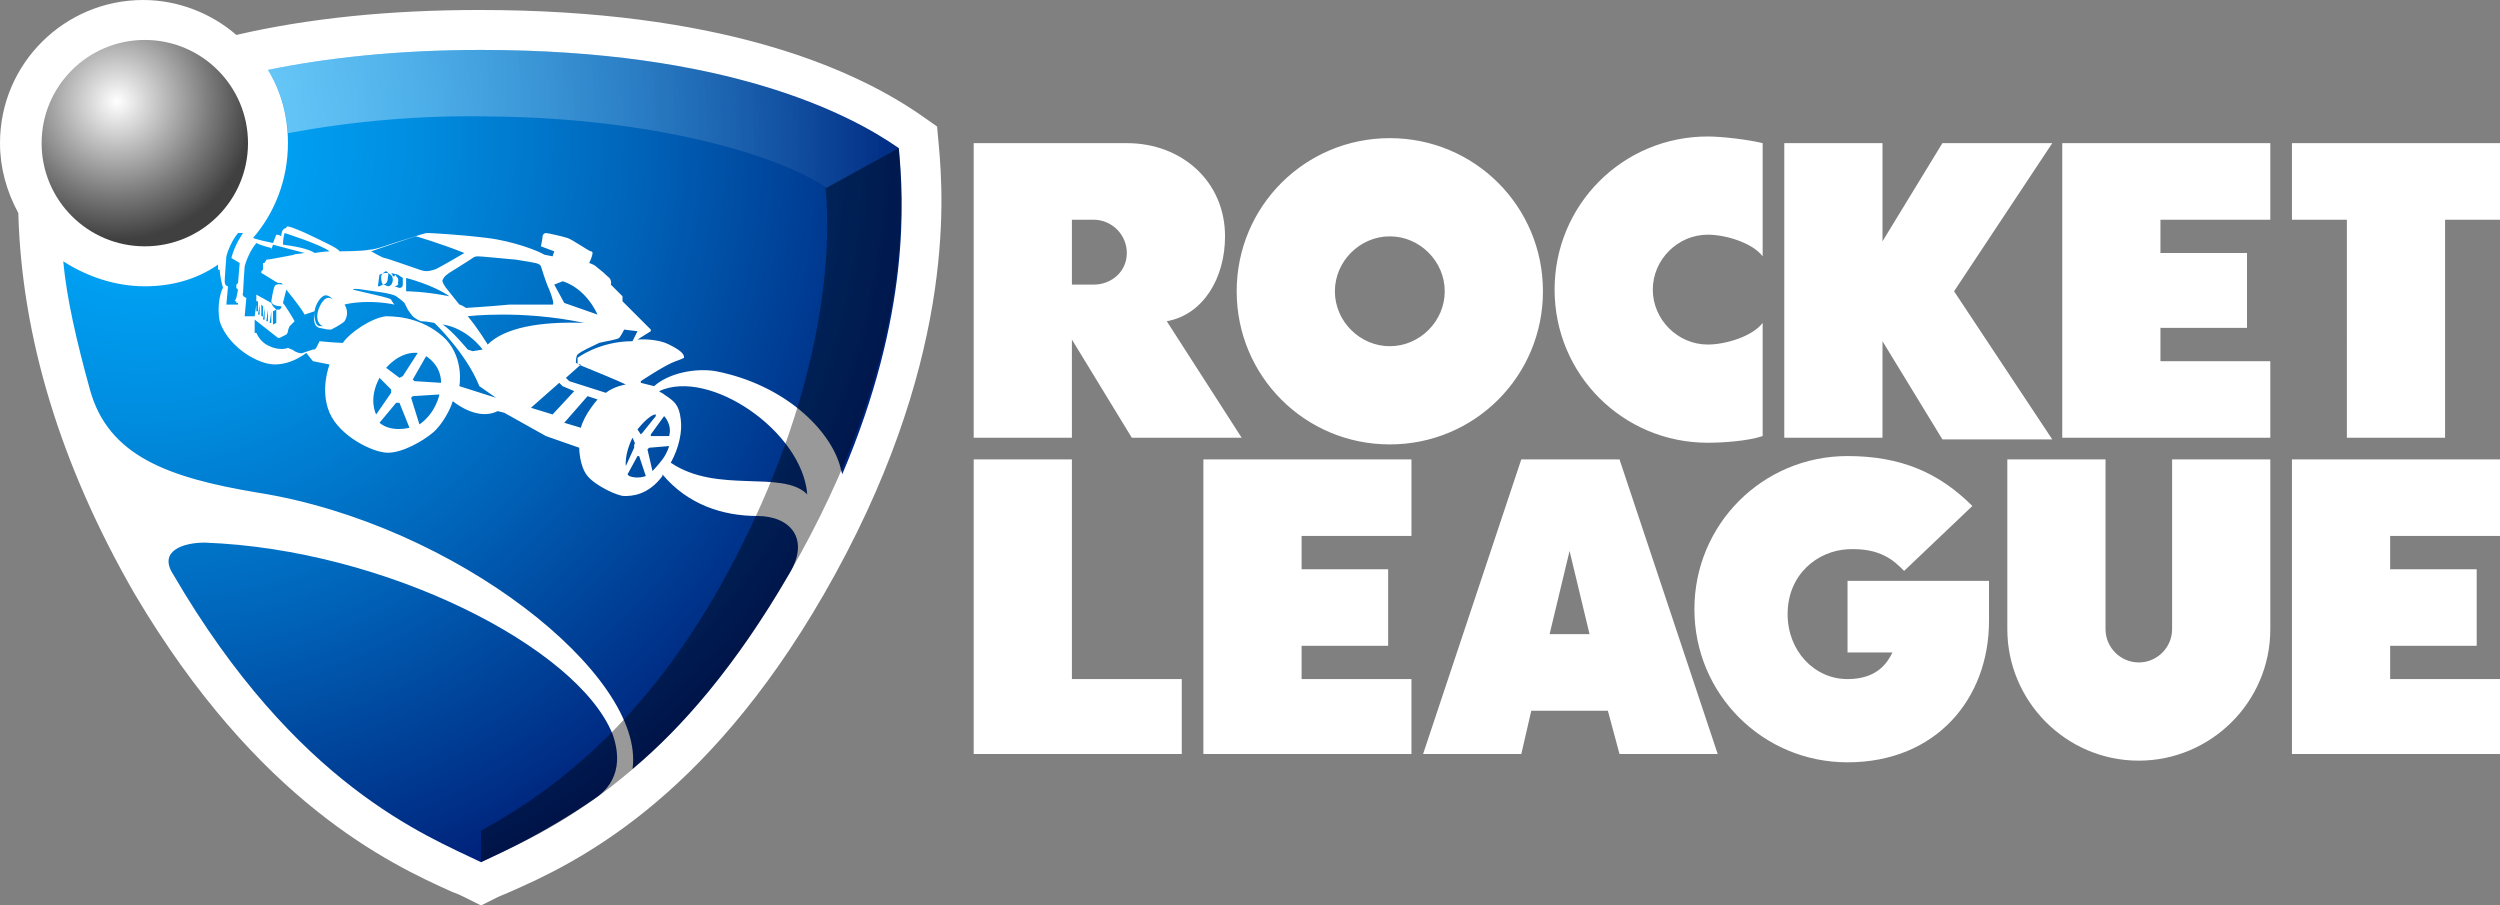
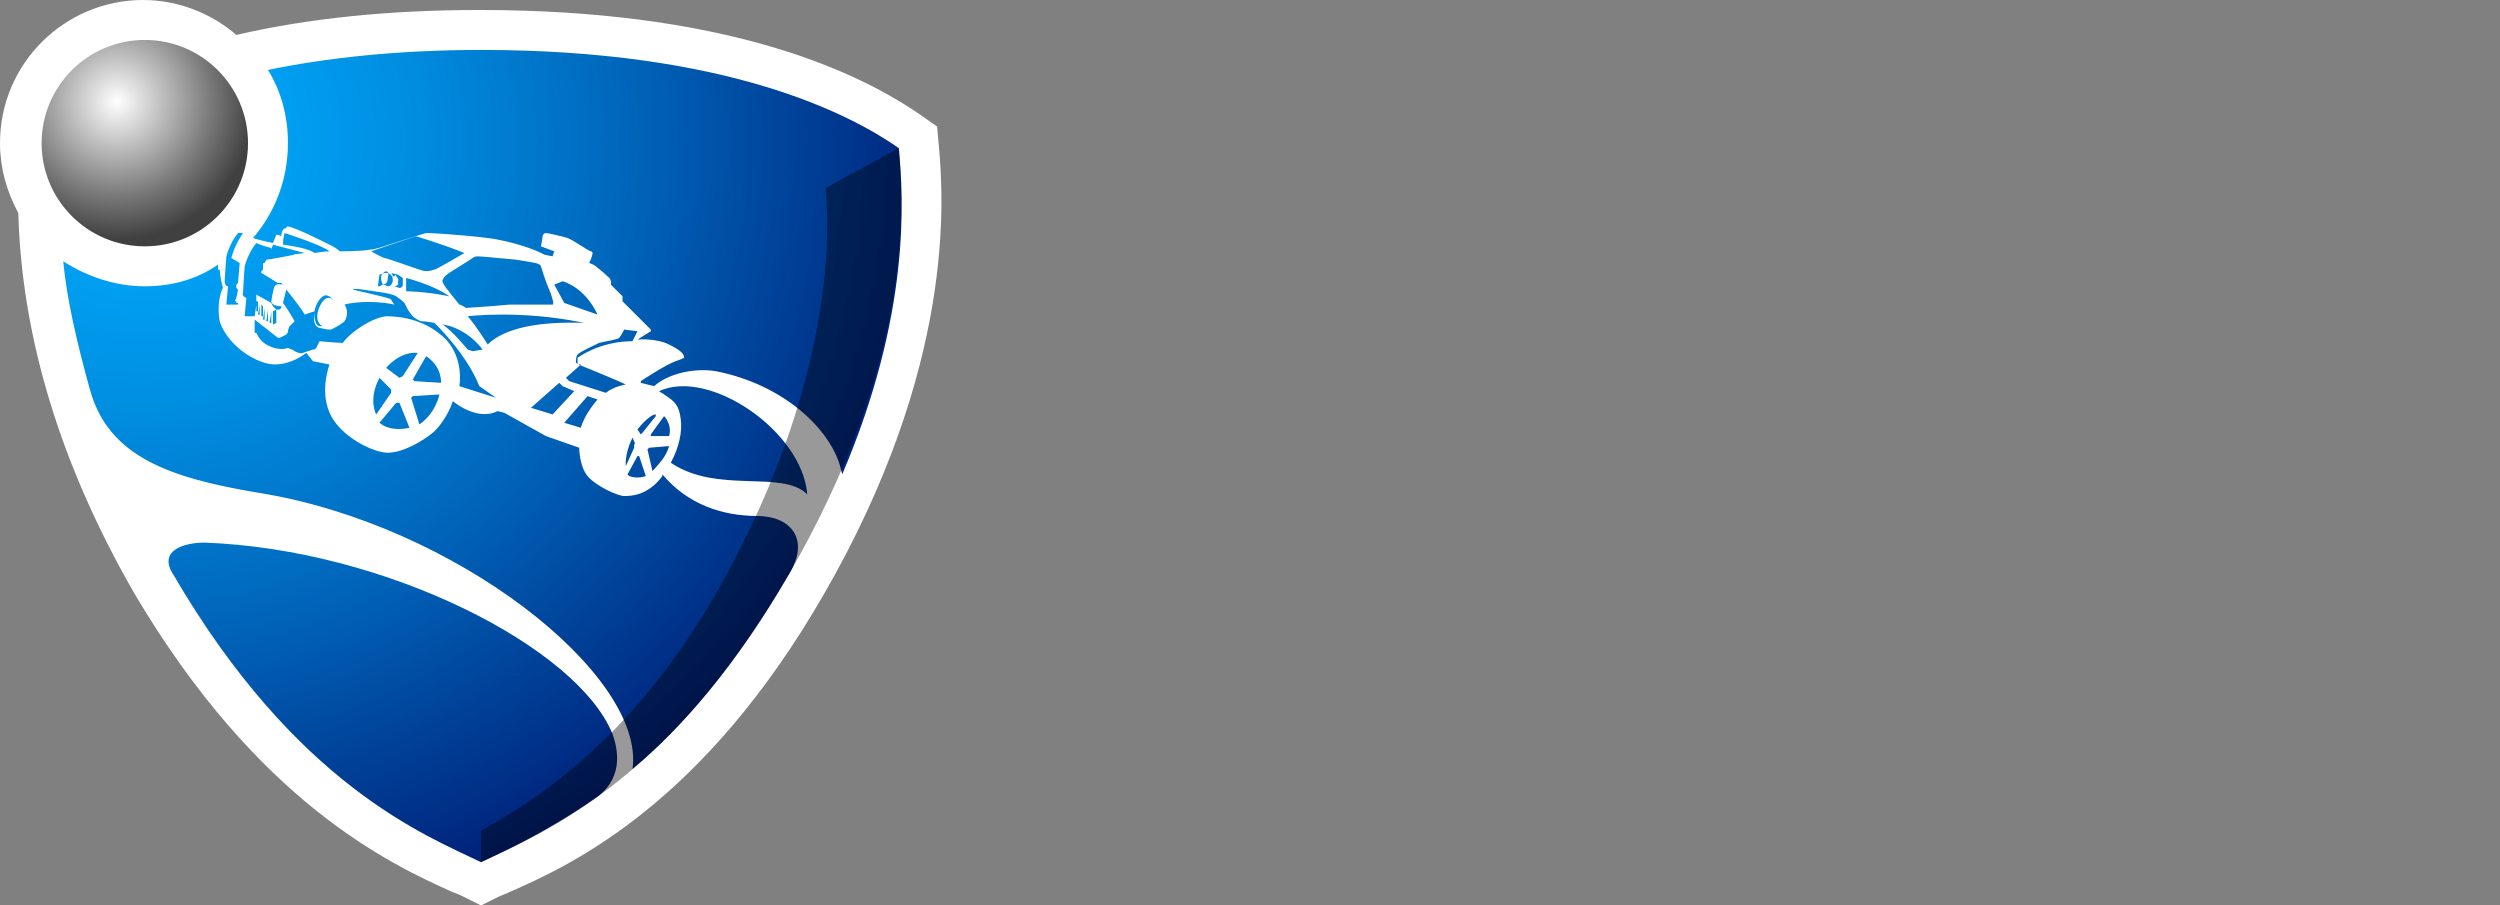
<svg xmlns="http://www.w3.org/2000/svg" id="rocket-league" viewBox="76.7 23.7 150.2 54.4" preserveAspectRatio="xMidYMid meet">
  <rect x="76.7" y="23.7" width="150.2" height="54.4" fill="#808080" stroke="none" />
  <title>Rocket League, ETSU Esports</title>
  <style id="style2">.st0{fill:#fff}</style>
-   <path id="path4" d="M103.3 43.2s1.3.1 2.4 1.5l-.6.1-.3-.1s-.9-1.1-1.5-1.5zm-2 6.2l-.6-1.5h-.2l-1 1.2c.7.6 1.8.3 1.8.3zm9.2-8.8l-.5.2.6 1.1 2 .7c-.8-1.7-2.1-2-2.1-2zm-5.7 2.1c.6.7 1.2 1.7 1.2 1.7 1-1 3.1-1.4 5.8-1.3-3.8-.8-7-.4-7-.4zm-3.7-1.5s1.1 0 2.6.3c-1-.7-2.6-1.1-2.6-1.1v.8zm9.2 5.5l-1.7 1.5 1.3.4 1.3-1.4-.7-.3-.2-.2zM99 38.8s.7.4.8.4 1.5.5 2.1.7c.5.2.8 0 .9 0s1.8-1 1.8-1c-1.5-.6-2.9-1-2.9-1-.1 0-2.7.9-2.7.9zm10.2.9c-.1-.2-.3-.2-1.5-.4-1.1-.1-2.1-.2-2.3-.2-.2 0-.3.1-.3.1s-.6.4-1.1.7c-.5.3-.6.4-.7.6-.1.1.2.5.2.5l.8 1c.1 0 .4.2.4.2s1.6-.1 2.6-.2h2.6c.1 0 0-.4-.2-.9-.2-.4-.5-1.4-.5-1.4zm-9.5 1.1s.1 0 .3.1c.2 0 .3-.2.3-.4 0-.3-.3-.4-.3-.4h-.2l-.3.1-.1.7h.1l.2-.1c-.1-.2-.1-.3-.1-.5 0-.1.2-.3.3-.3 0 0 .2 0 .1.4 0 .4-.3.4-.3.4zm16.9 7.9l-.8 1.1v.1h1.1c.2-.7-.3-1.2-.3-1.2zm-20-5.2h-.2l-.5-.1c-.5-.1-.3-1-.3-1l-.6.2c-.2-.4-1.1-1.5-1.1-1.5l-.2.8c.1.1.6.9.7 1.1l-.3.3s-.1.2-.1.3c0 .1-.1.2-.1.2l-.4.2h-.1L92 42.9v.8h.1c.1.2.3.6.8.8.4.2.9.2 1.1.1.2.1.3.1.4.2.4.2.5.1.5.1l.6-.2h.1l.1-.1.2-.4s1 .1 1.4.1c.4-.6 1.7-1.5 2.6-1.6.9 0 2.4.2 3.6 1.4 1.1 1.2.8 2.8.8 2.8l2.2.7-1-.7c-.8-2-2.7-3.8-2.7-3.8s-.5-.1-.8-.1c-.3-.1-.5-.3-.5-.3s-.1-.1-.3-.4l-.2-.4s-.2-.2-.5-.4-1.4-.3-2-.4c-.6-.1-.6 0-.6 0 1.7.4 2.2.5 2.3.6 0 0 .1.2.2.3-1.4-.3-2.7-.1-3 0 .2.3.2.7 0 1-.2.2-.8.5-.8.5zm19 7.2l.3 1.3s.3-.3.6-.7.4-.8.4-.8l-1.2.1-.1.1zm-24.1-9.1l-.1 1.1h.6l.1-.7v.4h.1v-.6h-.1v-.4l.9.5.1.2.2.2h.2l.1-.1v-.1c-.6 0-.6-.3-.6-.3s.1-.7.2-.9c.1-.2.5-.1.5-.1l-.1-.1h-.2c-.2-.1-.8-.5-1-.6V40l.1-.1v-.4h.1c0-.1.1-.1.1-.2.2 0 1.7-.3 1.7-.3l-1.4-.3v-.1c-.4-.1-.7-.2-.9-.3-.5.6-.7 1.4-.7 1.4s-.1 1.4-.1 1.6c-.1.2.2.3.2.3zm23.5 7.9l.2.3.1-.1.8-1v-.1c-.4 0-1.1.9-1.1.9zm-2.4-1.8l-.6-.2-1.4 1.6 1 .3c.2-.8 1-1.7 1-1.7zm2.1 2.3c-.5 1-.4 1.7-.4 1.7l.5-1.1v-.2c.1 0 0-.2-.1-.4zm-.5-6.5s-.2.4-.3.5c-.1.1-.8.2-1.2.3-.4.2-1.1.5-1.3.7-.1.1-.1.4-.1.5 0 0 .2.1.3.1l-.9.8.2.2 2.2.7c.5-.4 1.2-.5 1.2-.5-.4-.2-2.1-.9-2.6-1.1 0 0-.3-.1-.3-.2v-.3s1.3-1 3.3-1l.3-.6-.8-.1zm1.3 8.8l-.4-1.2h-.1l-.6 1.1.1.1c.5.2 1 0 1 0zm-15.1-11.4l.3.1s.2 0 .2-.2v-.4l-.3-.2-.4-.1c.1.1.1.2.1.2h.1c0-.1.1-.1.1 0 0 0 .2.1.1.4.1.1-.1.2-.2.2zm-.9 5.5c-.7 1.3-.2 2.2-.2 2.2l.9-1.3v-.2l-.7-.7zM93 38.7l1.2.3c.1 0 .8-.1.8-.1l-1.9-.5-.1.3zm.7-.3c1.6.2 1.9.5 1.9.5s.6-.1.9-.1c-.5-.4-2.7-1.1-2.7-1.1s-.1.3-.1.7zm2.4 3.1c-.3.2-.6.8-.5 1.3.1.5.2.5.5.5-.5-.2-.4-1 0-1.5.3-.4.6-.1.6-.1s-.3-.4-.6-.2zM89 56.3c-1.3 0-2.8.5-1.9 1.9 7.4 12.7 15.2 15.7 18.5 17.3 1.5-.7 3.9-1.8 6.8-3.8 1.7-1.1 1.5-2.8 1.1-3.9-2.1-5.2-13.6-11.1-24.5-11.5zm41.7-23.7c-3-2.1-10.4-5.9-25.1-5.9-5.1 0-9.4.5-12.8 1.2.8 1.3 1.2 2.8 1.2 4.4 0 2.2-.8 4.2-2.1 5.7.3.1.7.2 1.2.3l.2-.5s.2 0 .3.1c0-.5.3-.5.3-.5s0-.1.1-.1c.5.1 1.9.8 2.5 1.1.6.3.6.4.6.4s1.4 0 1.8-.1c.4 0 1.1-.3 2.1-.6s1.2-.4 1.4-.4 2 .1 3.6.3c1.6.2 3.1.8 3.4 1l.5.1.1-.3-.8-.3s.1-.5.1-.6c0-.1.1-.2.2-.2s1 .2 1.3.3c.3.1 1.3.8 1.4.8.1 0 .1.1.1.1 0 .2-.2.6-.2.6l-.3-.1.3.1s.3.1.4.2c.1.1.4.3.7.6.3.2.2.5.2.5l.7.7v.3l1.7 1.7v.1l-.8.5s1.1-.1 1.9.3c.8.4.9.6.9.8-.2.1-.5.2-.5.2-.6.2-2.1 1.2-2.1 1.2v.1l.8.2c.9-.8 2.5-1.1 3.7-.9 4.1.8 6.9 3.5 7.5 5.8 0 .1.1.3.1.4 4.1-9.6 3.7-16.5 3.4-19.6zm-14.4 14.6c.1.1.2.1.3.2.6.4.9.6 1 1.5.1.7-.1 1.7-.6 2.6 2.8 1.9 6.7.4 8.2 1.9-.3-3.8-5.9-7.6-8.9-6.2zm-23-4.9l-.2.1v.8l.2-.1v-.8zm28.9 12.4c-2.1 0-4.2-.7-5.7-2.5v.1c-.9 1.2-1.9 1.2-2.3 1.2-.4 0-1.7-.6-2.2-1.2-.5-.6-.5-1.7-.5-1.7l-2-.7-2.5-1.4-.4-.1c-.8.4-1.8.1-2.7-.6-.1.4-.6 1.4-1.2 1.9s-1.8 1.2-2.7 1.2c-.9 0-2.9-1-3.5-2.4-.6-1.4 0-2.9 0-2.9l-1-.2-.4-.5s-1.2 1-2.5.6-2.4-1.5-2.7-2.5c-.2-1 .1-1.9.2-2-.2-.7-.2-1.1-.2-1.1h-.1v-.3c-1.3.9-2.8 1.3-4.4 1.3-1.8 0-3.5-.6-4.9-1.5.2 2.2.8 4.8 1.6 7.7 1.1 4 4.7 5.3 10.1 6.2 11.9 1.9 23.3 11 22.5 16.6 3-2.5 6.2-6.2 9.4-11.7 1.3-2.1.1-3.5-1.9-3.5zM90.4 40.9l-.1 1.1h.7v-.1h-.1v-.1h-.1l.1-.2.1-.5-.1-.1v-.2l.1-.1.1-1.2-.5-.3c.2-.8.7-1.5.7-1.5H91c-.5.6-.7 1.4-.7 1.4s-.1 1.3-.1 1.5c0 .3.2.3.2.3zm11 6.7l.5 1.6c1-.7 1.2-1.8 1.2-1.8l-1.6.1-.1.1zm.9-2.5l-.8 1.4.1.1 1.6.1c0-1.1-.9-1.6-.9-1.6zm-10-3.1l-.1.6h.1V42zm7.6 3.8l.8.6.2-.1.9-1.4c-1.1-.1-1.9.9-1.9.9zm-7.4-3.7l-.1-.1v.7h.1v-.6zm.3.2l-.1.7h.1v-.7zm.2.1l-.1.7h.1v-.7zm-.4-.2l-.1.7h.1v-.7z" class="st0" />
-   <path id="Horizontal_Text" d="M189.8 50h-5.9V32.3h5.9v5.9l3.6-5.9h6.6l-5.9 8.9 5.9 8.9h-6.6l-3.6-5.9V50zm33.8-13.1h3.3v-4.6h-12.5v4.6h3.3V50h5.9V36.9zm-10.5 8.5h-6.6v-2h5.2v-4.5h-5.2v-2h6.6v-4.6h-12.5V50h12.5v-4.6zm-65.4 19.1h-6.6V51.3h-5.9V69h12.5v-4.5zm13.8 0h-6.6v-2h5.2v-4.6h-5.2v-2h6.6v-4.6H149V69h12.5v-4.5zm65.4 0h-6.6v-2h5.2v-4.6h-5.2v-2h6.6v-4.6h-12.5V69h12.5v-4.5zm-57.5-23.3c0 5.1-4.1 9.2-9.2 9.2s-9.2-4.1-9.2-9.2 4.1-9.2 9.2-9.2 9.2 4.1 9.2 9.2zm-5.9 0c0-1.8-1.5-3.3-3.3-3.3s-3.3 1.5-3.3 3.3 1.5 3.3 3.3 3.3 3.3-1.5 3.3-3.3zm43.7 20.3c0 1.1-.9 2-2 2s-2-.9-2-2V51.3h-5.9v10.2c0 4.3 3.5 7.9 7.9 7.9 4.3 0 7.9-3.5 7.9-7.9V51.3h-5.9v10.2zm-24.6-18.4c-.6.8-2.2 1.3-3.3 1.3-1.8 0-3.3-1.5-3.3-3.3s1.5-3.3 3.3-3.3c1.1 0 2.7.5 3.3 1.3v-6.8c-.8-.2-2.4-.4-3.3-.4-5.1 0-9.2 4.1-9.2 9.2s4.1 9.2 9.2 9.2c.9 0 2.4-.1 3.3-.4v-6.8zm-32.3-5.2c0 2.5-1.3 4.7-3.5 5.1l4.5 7h-6.6l-3.6-5.9V50h-5.9V32.3h9.2c3.3 0 5.9 2.3 5.9 5.6zm-5.9 1c0-1.1-.9-2-2-2h-1.3v3.9h1.3c1.1 0 2-.8 2-1.9zm28.9 27.5h-4.6l-.6 2.6h-5.9l5.9-17.7h5.9l5.9 17.7H174l-.7-2.6zm-1.1-4.6l-1.2-5-1.2 5h2.4zm24-3.2h-8.5v4.3h2.7c-.3.6-.9 1.6-2.7 1.6-2 0-3.6-1.7-3.6-3.9 0-2.4 1.8-3.8 3.6-3.9 2-.1 2.8.7 3.4 1.3l4.1-3.9c-2-2-4.3-3-7.5-3-5.1 0-9.2 4.1-9.2 9.2s4.1 9.2 9.2 9.2c5.3 0 8.5-3.8 8.5-8.5v-2.4z" class="st0" />
+   <path id="path4" d="M103.3 43.2s1.3.1 2.4 1.5l-.6.1-.3-.1s-.9-1.1-1.5-1.5zm-2 6.2l-.6-1.5h-.2l-1 1.2c.7.6 1.8.3 1.8.3zm9.2-8.8l-.5.2.6 1.1 2 .7c-.8-1.7-2.1-2-2.1-2zm-5.7 2.1c.6.7 1.2 1.7 1.2 1.7 1-1 3.1-1.4 5.8-1.3-3.8-.8-7-.4-7-.4zm-3.7-1.5s1.1 0 2.6.3c-1-.7-2.6-1.1-2.6-1.1v.8zm9.2 5.5l-1.7 1.5 1.3.4 1.3-1.4-.7-.3-.2-.2zM99 38.8s.7.4.8.4 1.5.5 2.1.7c.5.2.8 0 .9 0s1.8-1 1.8-1c-1.5-.6-2.9-1-2.9-1-.1 0-2.7.9-2.7.9zm10.2.9c-.1-.2-.3-.2-1.5-.4-1.1-.1-2.1-.2-2.3-.2-.2 0-.3.1-.3.1c-.5.3-.6.4-.7.6-.1.1.2.5.2.5l.8 1c.1 0 .4.2.4.2s1.6-.1 2.6-.2h2.6c.1 0 0-.4-.2-.9-.2-.4-.5-1.4-.5-1.4zm-9.5 1.1s.1 0 .3.1c.2 0 .3-.2.3-.4 0-.3-.3-.4-.3-.4h-.2l-.3.1-.1.7h.1l.2-.1c-.1-.2-.1-.3-.1-.5 0-.1.2-.3.3-.3 0 0 .2 0 .1.4 0 .4-.3.4-.3.4zm16.9 7.9l-.8 1.1v.1h1.1c.2-.7-.3-1.2-.3-1.2zm-20-5.2h-.2l-.5-.1c-.5-.1-.3-1-.3-1l-.6.2c-.2-.4-1.1-1.5-1.1-1.5l-.2.8c.1.1.6.9.7 1.1l-.3.3s-.1.2-.1.3c0 .1-.1.2-.1.2l-.4.2h-.1L92 42.9v.8h.1c.1.2.3.6.8.8.4.2.9.2 1.1.1.2.1.3.1.4.2.4.2.5.1.5.1l.6-.2h.1l.1-.1.2-.4s1 .1 1.4.1c.4-.6 1.7-1.5 2.6-1.6.9 0 2.4.2 3.6 1.4 1.1 1.2.8 2.8.8 2.8l2.2.7-1-.7c-.8-2-2.7-3.8-2.7-3.8s-.5-.1-.8-.1c-.3-.1-.5-.3-.5-.3s-.1-.1-.3-.4l-.2-.4s-.2-.2-.5-.4-1.4-.3-2-.4c-.6-.1-.6 0-.6 0 1.7.4 2.2.5 2.3.6 0 0 .1.2.2.3-1.4-.3-2.7-.1-3 0 .2.3.2.7 0 1-.2.2-.8.5-.8.5zm19 7.2l.3 1.3s.3-.3.6-.7.4-.8.4-.8l-1.2.1-.1.1zm-24.1-9.1l-.1 1.1h.6l.1-.7v.4h.1v-.6h-.1v-.4l.9.5.1.2.2.2h.2l.1-.1v-.1c-.6 0-.6-.3-.6-.3s.1-.7.2-.9c.1-.2.5-.1.5-.1l-.1-.1h-.2c-.2-.1-.8-.5-1-.6V40l.1-.1v-.4h.1c0-.1.1-.1.1-.2.2 0 1.7-.3 1.7-.3l-1.4-.3v-.1c-.4-.1-.7-.2-.9-.3-.5.6-.7 1.4-.7 1.4s-.1 1.4-.1 1.6c-.1.2.2.3.2.3zm23.5 7.9l.2.3.1-.1.8-1v-.1c-.4 0-1.1.9-1.1.9zm-2.4-1.8l-.6-.2-1.4 1.6 1 .3c.2-.8 1-1.7 1-1.7zm2.1 2.3c-.5 1-.4 1.7-.4 1.7l.5-1.1v-.2c.1 0 0-.2-.1-.4zm-.5-6.5s-.2.4-.3.5c-.1.1-.8.2-1.2.3-.4.2-1.1.5-1.3.7-.1.1-.1.4-.1.5 0 0 .2.1.3.1l-.9.8.2.2 2.2.7c.5-.4 1.2-.5 1.2-.5-.4-.2-2.1-.9-2.6-1.1 0 0-.3-.1-.3-.2v-.3s1.3-1 3.3-1l.3-.6-.8-.1zm1.3 8.8l-.4-1.2h-.1l-.6 1.1.1.1c.5.2 1 0 1 0zm-15.1-11.4l.3.1s.2 0 .2-.2v-.4l-.3-.2-.4-.1c.1.1.1.2.1.2h.1c0-.1.1-.1.1 0 0 0 .2.1.1.4.1.1-.1.2-.2.2zm-.9 5.5c-.7 1.3-.2 2.2-.2 2.2l.9-1.3v-.2l-.7-.7zM93 38.7l1.2.3c.1 0 .8-.1.8-.1l-1.9-.5-.1.3zm.7-.3c1.6.2 1.9.5 1.9.5s.6-.1.9-.1c-.5-.4-2.7-1.1-2.7-1.1s-.1.3-.1.7zm2.4 3.1c-.3.2-.6.8-.5 1.3.1.5.2.5.5.5-.5-.2-.4-1 0-1.5.3-.4.6-.1.6-.1s-.3-.4-.6-.2zM89 56.3c-1.3 0-2.8.5-1.9 1.9 7.4 12.7 15.2 15.7 18.5 17.3 1.5-.7 3.9-1.8 6.8-3.8 1.7-1.1 1.5-2.8 1.1-3.9-2.1-5.2-13.6-11.1-24.5-11.5zm41.7-23.7c-3-2.1-10.4-5.9-25.1-5.9-5.1 0-9.4.5-12.8 1.2.8 1.3 1.2 2.8 1.2 4.4 0 2.2-.8 4.2-2.1 5.7.3.1.7.2 1.2.3l.2-.5s.2 0 .3.1c0-.5.3-.5.3-.5s0-.1.1-.1c.5.1 1.9.8 2.5 1.1.6.3.6.4.6.4s1.4 0 1.8-.1c.4 0 1.1-.3 2.1-.6s1.2-.4 1.4-.4 2 .1 3.6.3c1.6.2 3.1.8 3.4 1l.5.1.1-.3-.8-.3s.1-.5.1-.6c0-.1.1-.2.2-.2s1 .2 1.3.3c.3.1 1.3.8 1.4.8.1 0 .1.1.1.1 0 .2-.2.6-.2.6l-.3-.1.3.1s.3.1.4.2c.1.1.4.3.7.6.3.2.2.5.2.5l.7.7v.3l1.7 1.7v.1l-.8.5s1.1-.1 1.9.3c.8.4.9.6.9.8-.2.1-.5.2-.5.2-.6.2-2.1 1.2-2.1 1.2v.1l.8.2c.9-.8 2.5-1.1 3.7-.9 4.1.8 6.9 3.5 7.5 5.8 0 .1.1.3.1.4 4.1-9.6 3.7-16.5 3.4-19.6zm-14.4 14.6c.1.1.2.1.3.2.6.4.9.6 1 1.5.1.7-.1 1.7-.6 2.6 2.8 1.9 6.7.4 8.2 1.9-.3-3.8-5.9-7.6-8.9-6.2zm-23-4.9l-.2.1v.8l.2-.1v-.8zm28.9 12.4c-2.1 0-4.2-.7-5.7-2.5v.1c-.9 1.2-1.9 1.2-2.3 1.2-.4 0-1.7-.6-2.2-1.2-.5-.6-.5-1.7-.5-1.7l-2-.7-2.5-1.4-.4-.1c-.8.4-1.8.1-2.7-.6-.1.4-.6 1.4-1.2 1.9s-1.8 1.2-2.7 1.2c-.9 0-2.9-1-3.5-2.4-.6-1.4 0-2.9 0-2.9l-1-.2-.4-.5s-1.2 1-2.5.6-2.4-1.5-2.7-2.5c-.2-1 .1-1.9.2-2-.2-.7-.2-1.1-.2-1.1h-.1v-.3c-1.3.9-2.8 1.3-4.4 1.3-1.8 0-3.5-.6-4.9-1.5.2 2.2.8 4.8 1.6 7.7 1.1 4 4.7 5.3 10.1 6.2 11.9 1.9 23.3 11 22.5 16.6 3-2.5 6.2-6.2 9.4-11.7 1.3-2.1.1-3.5-1.9-3.5zM90.4 40.9l-.1 1.1h.7v-.1h-.1v-.1h-.1l.1-.2.1-.5-.1-.1v-.2l.1-.1.1-1.2-.5-.3c.2-.8.7-1.5.7-1.5H91c-.5.6-.7 1.4-.7 1.4s-.1 1.3-.1 1.5c0 .3.2.3.2.3zm11 6.7l.5 1.6c1-.7 1.2-1.8 1.2-1.8l-1.6.1-.1.1zm.9-2.5l-.8 1.4.1.1 1.6.1c0-1.1-.9-1.6-.9-1.6zm-10-3.1l-.1.6h.1V42zm7.6 3.8l.8.6.2-.1.9-1.4c-1.1-.1-1.9.9-1.9.9zm-7.4-3.7l-.1-.1v.7h.1v-.6zm.3.2l-.1.7h.1v-.7zm.2.1l-.1.7h.1v-.7zm-.4-.2l-.1.7h.1v-.7z" class="st0" />
  <g id="Symbol_2_">
    <path id="path7" d="M133.1 32.4l-.1-1.1-1-.7c-4.2-2.9-12.2-6.3-26.5-6.3-5.4 0-10.3.5-14.6 1.5-1.5-1.3-3.5-2.1-5.6-2.1-4.7 0-8.6 3.8-8.6 8.6 0 1.5.4 2.9 1.1 4.2.2 7.4 2.5 15.1 7 22.9 7.4 12.5 15.3 16.2 19.1 17.9.3.1.5.2.7.3l1 .5 1-.5c.2-.1.5-.2.7-.3 3.9-1.7 11.7-5.4 18.9-17.9 7.9-13.7 7.2-23.7 6.9-27z" class="st0" />
    <radialGradient id="SVGID_1_" cx="85.227" cy="71.662" r="47.776" gradientTransform="matrix(1 0 0 -1 0 103.8)" gradientUnits="userSpaceOnUse">
      <stop id="stop9" offset="0" stop-color="#00aeff" />
      <stop id="stop11" offset=".131" stop-color="#00a5f7" />
      <stop id="stop13" offset=".345" stop-color="#008de0" />
      <stop id="stop15" offset=".616" stop-color="#0065ba" />
      <stop id="stop17" offset=".928" stop-color="#002f87" />
      <stop id="stop19" offset="1" stop-color="#00217a" />
    </radialGradient>
    <path id="path22" fill="url(#SVGID_1_)" d="M103.3 43.2s1.3.1 2.4 1.5l-.6.1-.3-.1s-.9-1.1-1.5-1.5zm-2 6.2l-.6-1.5h-.2l-1 1.2c.7.6 1.8.3 1.8.3zm9.2-8.8l-.5.2.6 1.1 2 .7c-.8-1.7-2.1-2-2.1-2zm-5.7 2.1c.6.7 1.2 1.7 1.2 1.7 1-1 3.1-1.4 5.8-1.3-3.8-.8-7-.4-7-.4zm-3.7-1.5s1.1 0 2.6.3c-1-.7-2.6-1.1-2.6-1.1v.8zm9.2 5.5l-1.7 1.5 1.3.4 1.3-1.4-.7-.3-.2-.2zM99 38.8s.7.4.8.4 1.5.5 2.1.7c.5.2.8 0 .9 0s1.8-1 1.8-1c-1.5-.6-2.9-1-2.9-1-.1 0-2.7.9-2.7.9zm10.2.9c-.1-.2-.3-.2-1.5-.4-1.1-.1-2.1-.2-2.3-.2-.2 0-.3.1-.3.1s-.6.4-1.1.7c-.5.3-.6.4-.7.6-.1.1.2.5.2.5l.8 1c.1 0 .4.2.4.2s1.6-.1 2.6-.2h2.6c.1 0 0-.4-.2-.9-.2-.4-.5-1.4-.5-1.4zm-9.5 1.1s.1 0 .3.1c.2 0 .3-.2.3-.4 0-.3-.3-.4-.3-.4h-.2l-.3.1-.1.7h.1l.2-.1c-.1-.2-.1-.3-.1-.5 0-.1.2-.3.3-.3 0 0 .2 0 .1.4 0 .4-.3.4-.3.4zm16.9 7.9l-.8 1.1v.1h1.1c.2-.7-.3-1.2-.3-1.2zm-20-5.2h-.2l-.5-.1c-.5-.1-.3-1-.3-1l-.6.2c-.2-.4-1.1-1.5-1.1-1.5l-.2.8c.1.1.6.9.7 1.1l-.3.3s-.1.2-.1.3c0 .1-.1.2-.1.2l-.4.2h-.1L92 42.9v.8h.1c.1.2.3.6.8.8.4.2.9.2 1.1.1.2.1.3.1.4.2.4.2.5.1.5.1l.6-.2h.1l.1-.1.2-.4s1 .1 1.4.1c.4-.6 1.7-1.5 2.6-1.6.9 0 2.4.2 3.6 1.4 1.1 1.2.8 2.8.8 2.8l2.2.7-1-.7c-.8-2-2.7-3.8-2.7-3.8s-.5-.1-.8-.1c-.3-.1-.5-.3-.5-.3s-.1-.1-.3-.4l-.2-.4s-.2-.2-.5-.4-1.4-.3-2-.4c-.6-.1-.6 0-.6 0 1.7.4 2.2.5 2.3.6 0 0 .1.2.2.3-1.4-.3-2.7-.1-3 0 .2.3.2.7 0 1-.2.2-.8.5-.8.5zm19 7.2l.3 1.3s.3-.3.6-.7.4-.8.4-.8l-1.2.1-.1.1zm-24.1-9.1l-.1 1.1h.6l.1-.7v.4h.1v-.6h-.1v-.4l.9.5.1.2.2.2h.2l.1-.1v-.1c-.6 0-.6-.3-.6-.3s.1-.7.2-.9c.1-.2.5-.1.5-.1l-.1-.1h-.2c-.2-.1-.8-.5-1-.6V40l.1-.1v-.4h.1c0-.1.1-.1.1-.2.2 0 1.7-.3 1.7-.3l-1.4-.3v-.1c-.4-.1-.7-.2-.9-.3-.5.6-.7 1.4-.7 1.4s-.1 1.4-.1 1.6c-.1.2.2.3.2.3zm23.5 7.9l.2.3.1-.1.8-1v-.1c-.4 0-1.1.9-1.1.9zm-2.4-1.8l-.6-.2-1.4 1.6 1 .3c.2-.8 1-1.7 1-1.7zm2.1 2.3c-.5 1-.4 1.7-.4 1.7l.5-1.1v-.2c.1 0 0-.2-.1-.4zm-.5-6.5s-.2.4-.3.5c-.1.1-.8.2-1.2.3-.4.2-1.1.5-1.3.7-.1.1-.1.4-.1.5 0 0 .2.1.3.1l-.9.8.2.2 2.2.7c.5-.4 1.2-.5 1.2-.5-.4-.2-2.1-.9-2.6-1.1 0 0-.3-.1-.3-.2v-.3s1.3-1 3.3-1l.3-.6-.8-.1zm1.3 8.8l-.4-1.2h-.1l-.6 1.1.1.1c.5.2 1 0 1 0zm-15.1-11.4l.3.1s.2 0 .2-.2v-.4l-.3-.2-.4-.1c.1.1.1.2.1.2h.1c0-.1.1-.1.1 0 0 0 .2.1.1.4.1.1-.1.2-.2.2zm-.9 5.5c-.7 1.3-.2 2.2-.2 2.2l.9-1.3v-.2l-.7-.7zM93 38.7l1.2.3c.1 0 .8-.1.8-.1l-1.9-.5-.1.3zm.7-.3c1.6.2 1.9.5 1.9.5s.6-.1.9-.1c-.5-.4-2.7-1.1-2.7-1.1s-.1.3-.1.7zm2.4 3.1c-.3.2-.6.8-.5 1.3.1.5.2.5.5.5-.5-.2-.4-1 0-1.5.3-.4.6-.1.6-.1s-.3-.4-.6-.2zM89 56.3c-1.3 0-2.8.5-1.9 1.9 7.4 12.7 15.2 15.7 18.5 17.3 1.5-.7 3.9-1.8 6.8-3.8 1.7-1.1 1.5-2.8 1.1-3.9-2.1-5.2-13.6-11.1-24.5-11.5zm41.7-23.7c-3-2.1-10.4-5.9-25.1-5.9-5.1 0-9.4.5-12.8 1.2.8 1.3 1.2 2.8 1.2 4.4 0 2.2-.8 4.2-2.1 5.7.3.1.7.2 1.2.3l.2-.5s.2 0 .3.1c0-.5.3-.5.3-.5s0-.1.1-.1c.5.1 1.9.8 2.5 1.1.6.3.6.4.6.4s1.4 0 1.8-.1c.4 0 1.1-.3 2.1-.6s1.2-.4 1.4-.4 2 .1 3.6.3c1.6.2 3.1.8 3.4 1l.5.1.1-.3-.8-.3s.1-.5.1-.6c0-.1.1-.2.2-.2s1 .2 1.3.3c.3.1 1.3.8 1.4.8.1 0 .1.1.1.1 0 .2-.2.6-.2.6l-.3-.1.3.1s.3.1.4.2c.1.1.4.3.7.6.3.2.2.5.2.5l.7.7v.3l1.7 1.7v.1l-.8.5s1.1-.1 1.9.3c.8.4.9.6.9.8-.2.1-.5.2-.5.2-.6.2-2.1 1.2-2.1 1.2v.1l.8.2c.9-.8 2.5-1.1 3.7-.9 4.1.8 6.9 3.5 7.5 5.8 0 .1.1.3.1.4 4.1-9.6 3.7-16.5 3.4-19.6zm-14.4 14.6c.1.1.2.1.3.2.6.4.9.6 1 1.5.1.7-.1 1.7-.6 2.6 2.8 1.9 6.7.4 8.2 1.9-.3-3.8-5.9-7.6-8.9-6.2zm-23-4.9l-.2.1v.8l.2-.1v-.8zm28.9 12.4c-2.1 0-4.2-.7-5.7-2.5v.1c-.9 1.2-1.9 1.2-2.3 1.2-.4 0-1.7-.6-2.2-1.2-.5-.6-.5-1.7-.5-1.7l-2-.7-2.5-1.4-.4-.1c-.8.4-1.8.1-2.7-.6-.1.4-.6 1.4-1.2 1.9s-1.8 1.2-2.7 1.2c-.9 0-2.9-1-3.5-2.4-.6-1.4 0-2.9 0-2.9l-1-.2-.4-.5s-1.2 1-2.5.6-2.4-1.5-2.7-2.5c-.2-1 .1-1.9.2-2-.2-.7-.2-1.1-.2-1.1h-.1v-.3c-1.3.9-2.8 1.3-4.4 1.3-1.8 0-3.5-.6-4.9-1.5.2 2.2.8 4.8 1.6 7.7 1.1 4 4.7 5.3 10.1 6.2 11.9 1.9 23.3 11 22.5 16.6 3-2.5 6.2-6.2 9.4-11.7 1.3-2.1.1-3.5-1.9-3.5zM90.4 40.9l-.1 1.1h.7v-.1h-.1v-.1h-.1l.1-.2.1-.5-.1-.1v-.2l.1-.1.1-1.2-.5-.3c.2-.8.7-1.5.7-1.5H91c-.5.6-.7 1.4-.7 1.4s-.1 1.3-.1 1.5c0 .3.2.3.2.3zm11 6.7l.5 1.6c1-.7 1.2-1.8 1.2-1.8l-1.6.1-.1.1zm.9-2.5l-.8 1.4.1.1 1.6.1c0-1.1-.9-1.6-.9-1.6zm-10-3.1l-.1.6h.1V42zm7.6 3.8l.8.6.2-.1.9-1.4c-1.1-.1-1.9.9-1.9.9zm-7.4-3.7l-.1-.1v.7h.1v-.6zm.3.2l-.1.7h.1v-.7zm.2.1l-.1.7h.1v-.7zm-.4-.2l-.1.7h.1v-.7z" />
    <path id="path24" d="M130.7 32.6c.3 3.7.8 12.8-6.6 25.6-7.3 12.7-15.2 15.7-18.5 17.3v-1.9c6.1-3.3 11.4-8.6 15.6-17 4.9-9.7 5.5-17.6 5.1-21.6l4.4-2.4z" opacity=".4" />
    <linearGradient id="SVGID_3_" x1="92.8" x2="130.763" y1="72.95" y2="72.95" gradientTransform="matrix(1 0 0 -1 0 103.8)" gradientUnits="userSpaceOnUse">
      <stop id="stop26" offset="0" stop-color="#FFF" />
      <stop id="stop28" offset="1" stop-color="#FFF" stop-opacity="0" />
    </linearGradient>
-     <path id="path31" fill="url(#SVGID_3_)" d="M130.7 32.6c-3-2.1-10.4-5.9-25.1-5.9-5.1 0-9.4.5-12.8 1.2.7 1.1 1.1 2.4 1.2 3.8 3.8-.7 7.9-1.1 12.3-1 9.4.1 17 2.2 20.1 4.3l4.3-2.4" opacity=".4" />
    <radialGradient id="SVGID_4_" cx="83.729" cy="73.999" r="8.286" gradientTransform="matrix(1 0 0 -1 0 103.8)" gradientUnits="userSpaceOnUse">
      <stop id="stop33" offset="0" stop-color="#FFF" />
      <stop id="stop35" offset=".679" stop-color="#7a7a7a" />
      <stop id="stop37" offset="1" stop-color="#404040" />
    </radialGradient>
    <circle id="circle40" cx="85.4" cy="32.3" r="6.2" fill="url(#SVGID_4_)" />
  </g>
</svg>